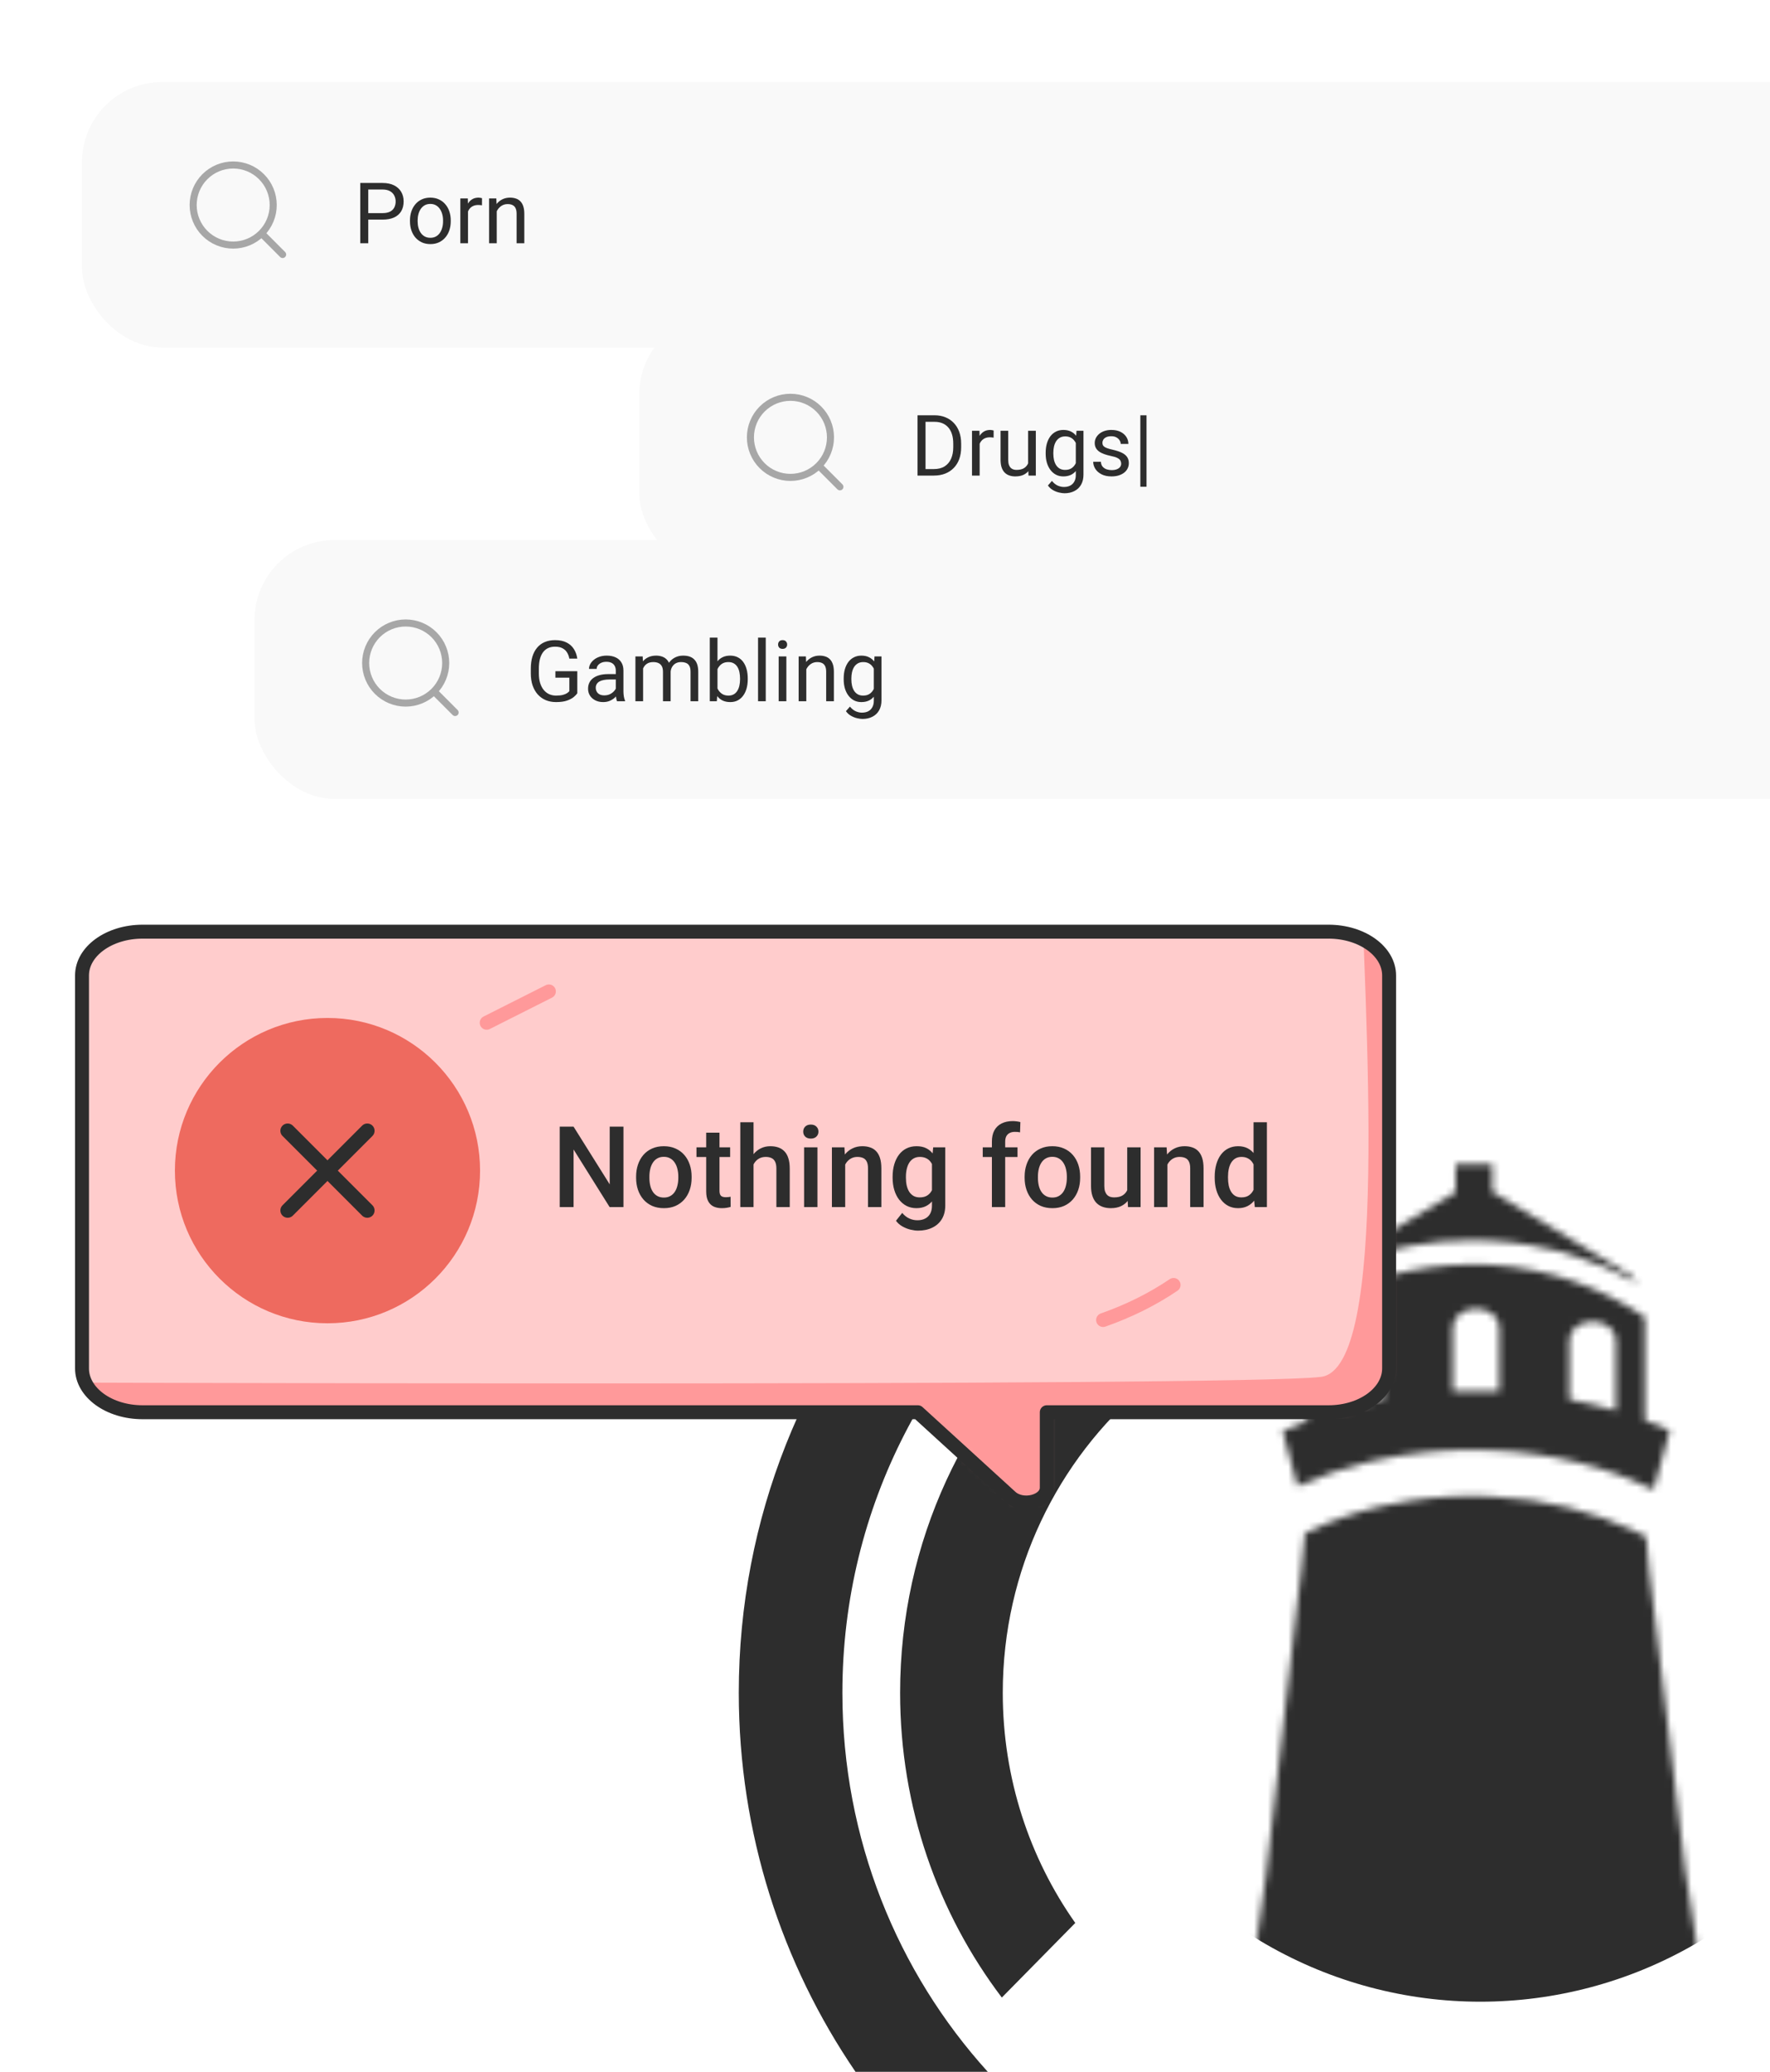
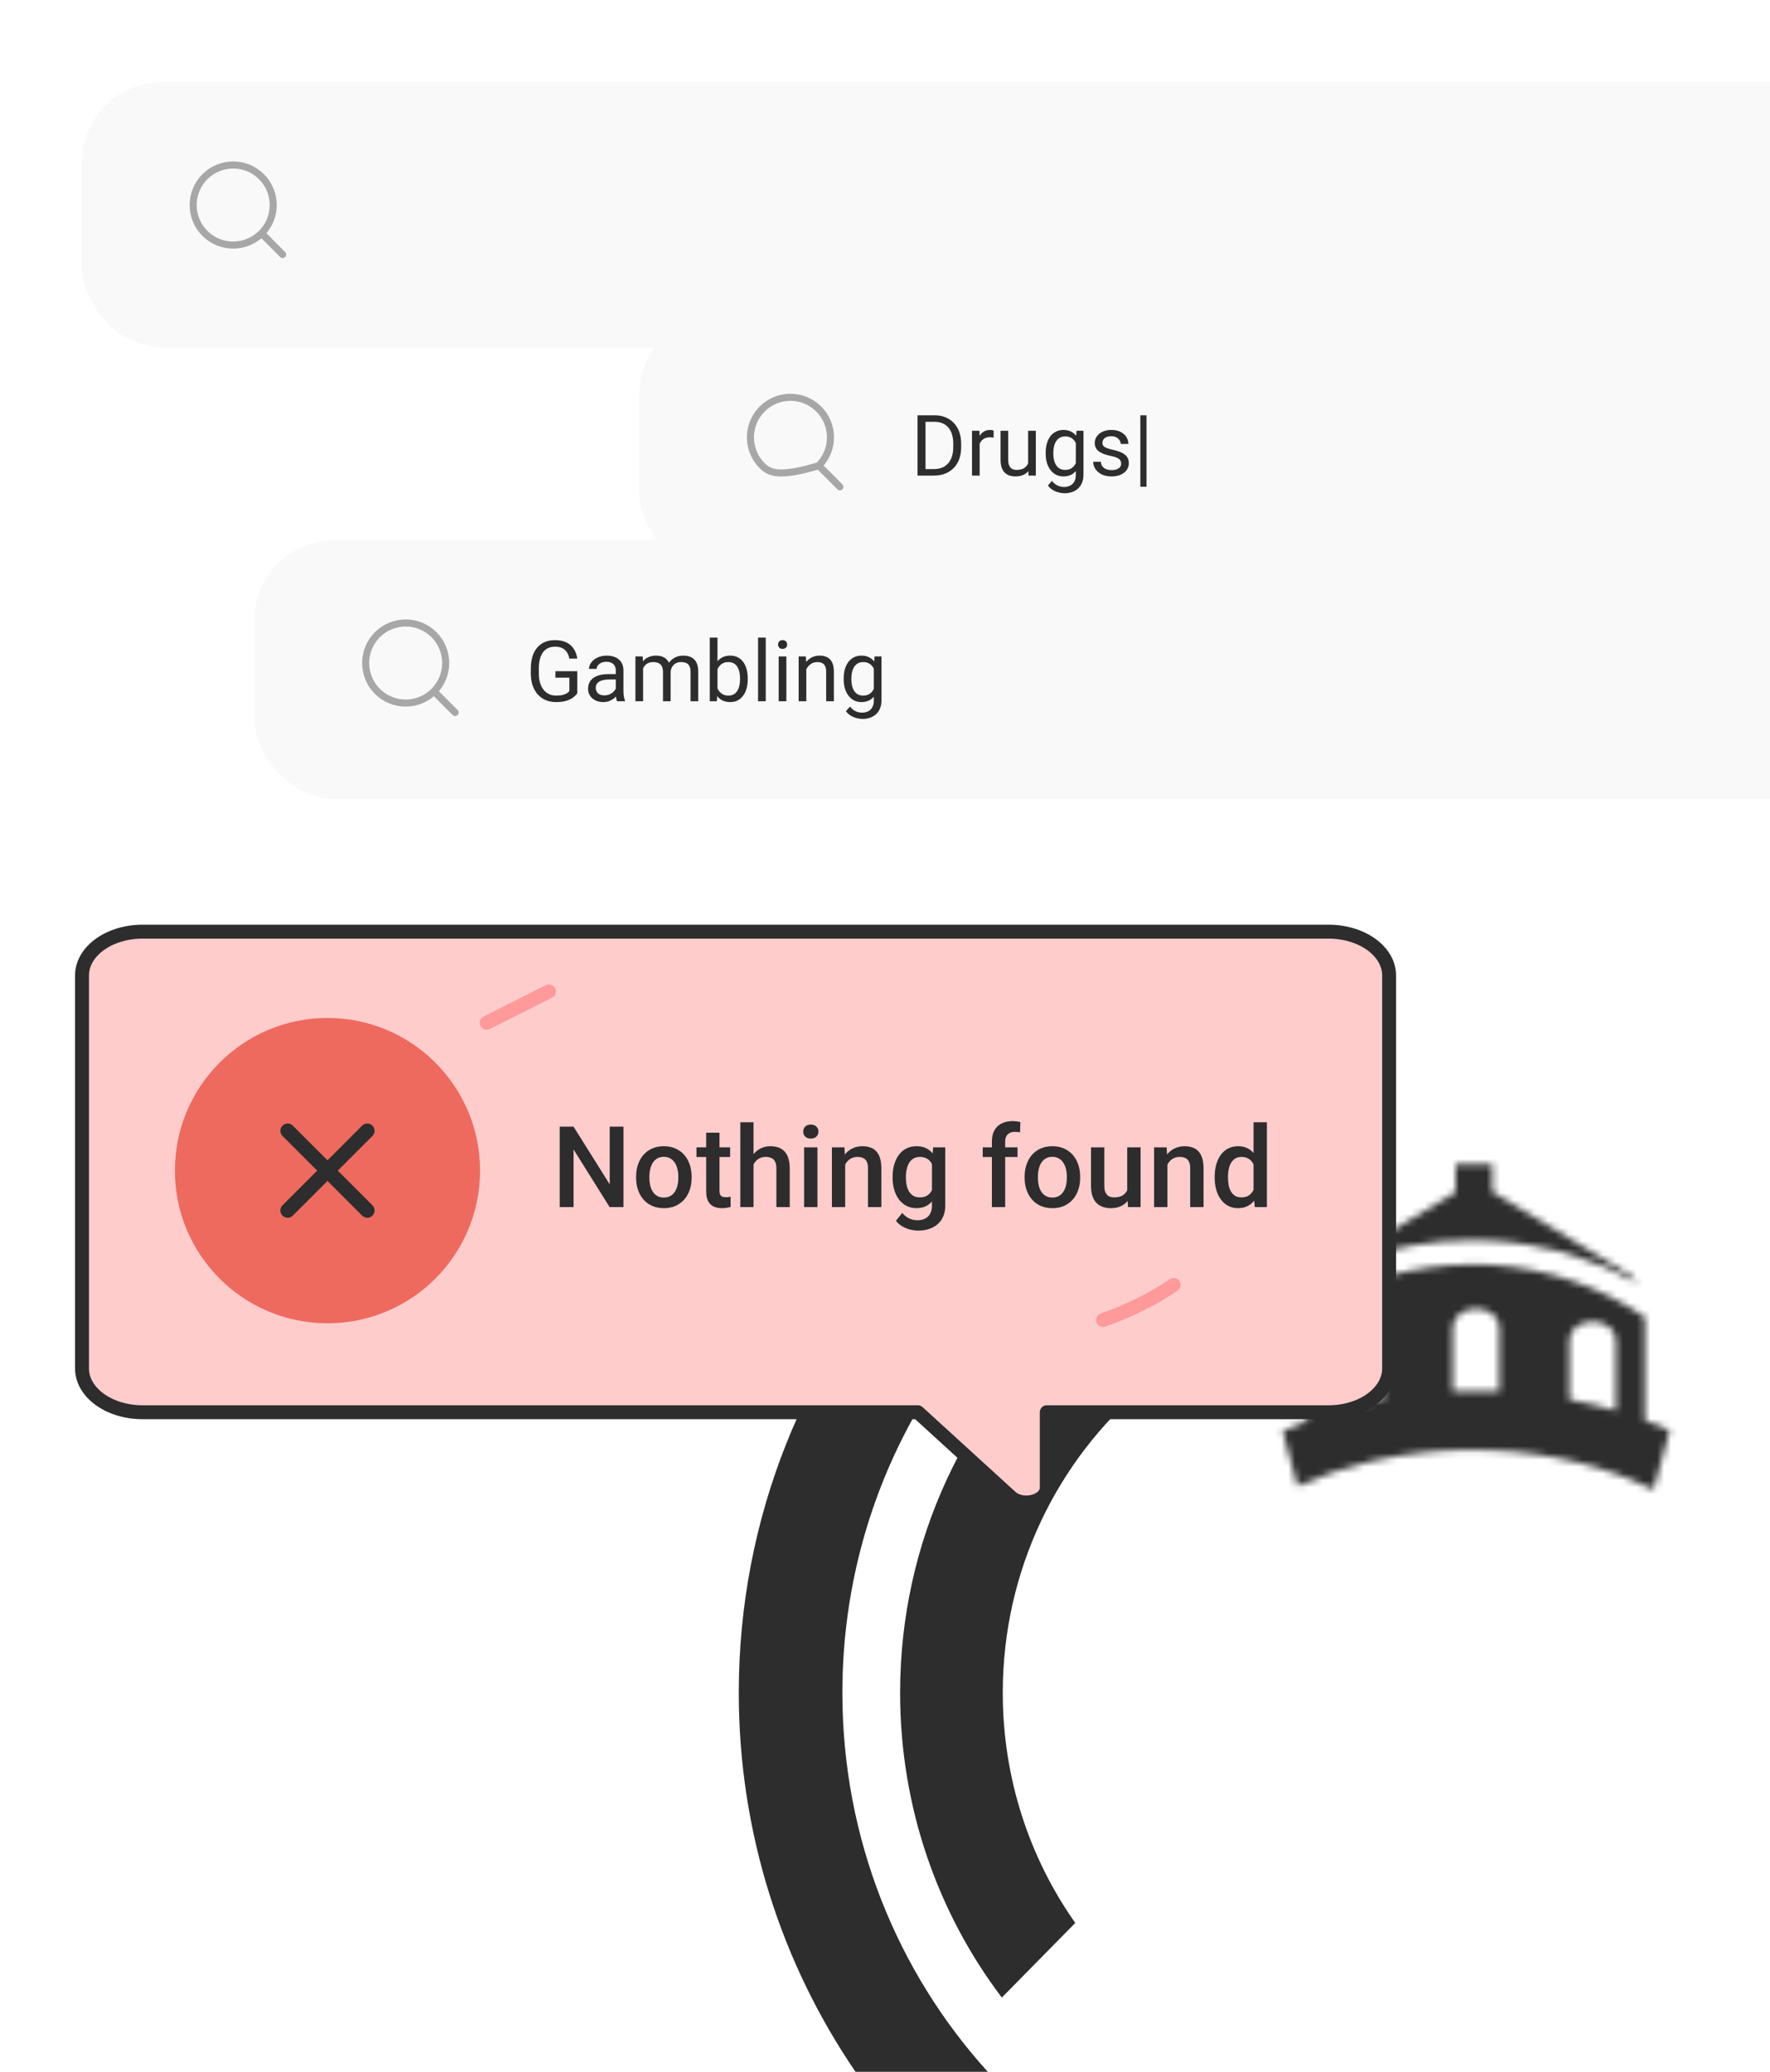
<svg xmlns="http://www.w3.org/2000/svg" width="259" height="303" viewBox="0 0 259 303" fill="none">
  <mask id="mask0_991_10570" style="mask-type:alpha" maskUnits="userSpaceOnUse" x="171" y="170" width="90" height="133">
    <path fill-rule="evenodd" clip-rule="evenodd" d="M240.692 207.735V192.615C234.238 188.252 226.618 185.503 218.37 184.995C217.623 184.935 216.876 184.905 216.099 184.905C216.01 184.905 215.95 184.876 215.86 184.905C211.557 184.905 207.344 185.473 203.34 186.519C202.892 186.639 202.443 186.758 201.995 186.908H201.935C198.14 188.103 194.554 189.776 191.267 191.868V207.795L187.682 209.289L188.07 210.723L189.863 217.357C193.18 215.863 196.736 214.638 200.471 213.742H200.531C201.039 213.622 201.547 213.503 202.025 213.413C206.268 212.516 210.78 212.038 215.382 212.038C215.562 212.038 215.741 212.038 215.92 212.068C216.01 212.038 216.07 212.068 216.189 212.068C217.026 212.068 217.862 212.098 218.699 212.128C227.215 212.516 235.164 214.578 241.977 217.835L243.92 210.694L244.338 209.199L240.692 207.735ZM202.354 204.717C200.023 205.136 197.752 205.703 195.541 206.361V195.992C195.541 194.468 197.065 193.272 198.947 193.272C200.8 193.272 202.354 194.468 202.354 195.992V204.717ZM219.386 203.492C218.281 203.462 217.175 203.432 216.07 203.432C214.904 203.432 213.739 203.462 212.573 203.492V194.109C212.573 193.362 212.962 192.675 213.589 192.167C214.187 191.689 215.054 191.39 215.98 191.39C216.936 191.39 217.773 191.689 218.4 192.167C219.028 192.675 219.386 193.362 219.386 194.109V203.492ZM236.449 206.301C234.238 205.673 231.967 205.106 229.636 204.687V195.992C229.636 194.468 231.16 193.272 233.042 193.272C234.925 193.272 236.449 194.468 236.449 195.992V206.301ZM254.02 296.574C253.482 296.933 252.914 297.292 252.346 297.65L254.199 297.71L254.02 296.574ZM238.72 186.579L218.37 174.297V170.233H212.992V174.357L193.509 186.011C193.419 186.131 192.881 186.519 192.642 186.788C192.762 186.728 192.851 186.668 192.971 186.639C193.718 186.28 194.465 185.921 195.242 185.593C196.108 185.204 197.005 184.846 197.901 184.517C198.828 184.188 199.754 183.889 200.68 183.591C201.637 183.322 202.563 183.053 203.519 182.814C204.475 182.575 205.461 182.365 206.448 182.186C209.346 181.648 212.334 181.379 215.382 181.379C219.267 181.379 223.032 181.828 226.648 182.664C227.843 182.873 229.068 183.232 230.293 183.65C233.431 184.607 236.419 185.892 239.258 187.445C239.377 187.505 239.497 187.535 239.617 187.595C239.437 187.386 238.81 186.668 238.72 186.579Z" fill="#EC6D1D" />
-     <path d="M249.78 294.452L249.72 294.034L248.943 288.804L248.256 284.352L247.538 279.571L246.582 273.415L241.921 234.628L241.323 229.698L240.875 224.767C240.815 224.737 240.755 224.678 240.696 224.648C240.307 224.438 239.919 224.259 239.53 224.08C233.345 221.092 226.143 219.209 218.374 218.88C217.627 218.821 216.88 218.791 216.103 218.791H215.385C211.232 218.791 207.168 219.209 203.343 220.046C202.895 220.106 202.447 220.195 201.998 220.315H201.939C198.144 221.211 194.558 222.496 191.271 224.08C191.151 224.17 191.062 224.199 190.942 224.259L190.404 229.698L189.807 234.628L185.235 274.401L184.368 280.467L183.681 285.248L183.053 289.641L182.366 294.452H171.16V302.998H260.836V294.452H249.78ZM252.349 297.649C252.917 297.291 253.485 296.932 254.023 296.574L254.202 297.709L252.349 297.649Z" fill="#EC6D1D" />
  </mask>
  <g mask="url(#mask0_991_10570)">
    <circle cx="216.615" cy="229.997" r="62.752" fill="#2D2D2D" />
  </g>
  <path d="M131.71 247.568C131.71 264.345 137.247 279.806 146.595 292.143L157.342 281.232C150.653 271.747 146.732 260.096 146.732 247.568C146.732 229.612 154.765 213.547 167.348 202.883L156.684 192.054C141.387 205.515 131.71 225.39 131.71 247.568Z" fill="#2D2D2D" />
  <path d="M133.873 181.2H156.6C136.396 196.113 123.264 220.265 123.264 247.569C123.264 268.952 131.324 288.416 144.537 303H125.183C114.437 287.264 108.104 268.157 108.104 247.569C108.104 221.91 117.891 198.58 133.873 181.2Z" fill="#2D2D2D" />
  <g filter="url(#filter0_d_991_10570)">
    <rect x="37.24" y="78.982" width="266.958" height="37.859" rx="11.704" fill="#F9F9F9" />
    <path d="M84.474 98.168V101.396C84.365 101.558 84.192 101.74 83.953 101.942C83.715 102.139 83.386 102.313 82.966 102.462C82.55 102.608 82.013 102.68 81.355 102.68C80.818 102.68 80.323 102.588 79.871 102.402C79.423 102.212 79.033 101.938 78.702 101.578C78.375 101.215 78.121 100.775 77.939 100.258C77.761 99.737 77.672 99.147 77.672 98.489V97.805C77.672 97.147 77.749 96.559 77.903 96.042C78.06 95.525 78.29 95.087 78.593 94.728C78.896 94.365 79.267 94.09 79.708 93.904C80.148 93.715 80.652 93.62 81.222 93.62C81.896 93.62 82.459 93.737 82.912 93.971C83.368 94.201 83.723 94.52 83.978 94.928C84.236 95.336 84.401 95.8 84.474 96.321H83.305C83.253 96.002 83.148 95.711 82.99 95.449C82.837 95.186 82.617 94.976 82.33 94.819C82.043 94.657 81.674 94.577 81.222 94.577C80.814 94.577 80.461 94.651 80.162 94.801C79.863 94.95 79.617 95.164 79.423 95.443C79.229 95.721 79.084 96.058 78.987 96.454C78.894 96.85 78.847 97.296 78.847 97.793V98.489C78.847 98.998 78.906 99.452 79.023 99.852C79.144 100.252 79.316 100.593 79.538 100.876C79.76 101.154 80.025 101.366 80.331 101.512C80.642 101.657 80.986 101.73 81.361 101.73C81.777 101.73 82.114 101.695 82.373 101.627C82.631 101.554 82.833 101.469 82.978 101.372C83.124 101.271 83.235 101.176 83.311 101.088V99.113H81.27V98.168H84.474ZM90.107 101.439V98.065C90.107 97.807 90.054 97.583 89.949 97.393C89.849 97.199 89.695 97.05 89.489 96.945C89.283 96.84 89.029 96.787 88.726 96.787C88.443 96.787 88.195 96.836 87.981 96.933C87.771 97.03 87.606 97.157 87.484 97.314C87.367 97.472 87.309 97.641 87.309 97.823H86.188C86.188 97.589 86.249 97.357 86.37 97.126C86.491 96.896 86.665 96.688 86.891 96.503C87.121 96.313 87.395 96.163 87.715 96.054C88.037 95.941 88.397 95.885 88.793 95.885C89.269 95.885 89.689 95.966 90.052 96.127C90.42 96.289 90.707 96.533 90.912 96.86C91.122 97.183 91.227 97.589 91.227 98.077V101.13C91.227 101.348 91.246 101.58 91.282 101.826C91.322 102.073 91.381 102.285 91.458 102.462V102.559H90.289C90.232 102.43 90.188 102.259 90.155 102.045C90.123 101.826 90.107 101.625 90.107 101.439ZM90.301 98.586L90.313 99.374H89.18C88.861 99.374 88.577 99.4 88.326 99.452C88.076 99.501 87.866 99.575 87.696 99.676C87.527 99.777 87.398 99.904 87.309 100.058C87.22 100.207 87.175 100.383 87.175 100.585C87.175 100.791 87.222 100.979 87.315 101.148C87.408 101.318 87.547 101.453 87.733 101.554C87.922 101.651 88.155 101.699 88.429 101.699C88.772 101.699 89.075 101.627 89.338 101.481C89.6 101.336 89.808 101.158 89.962 100.948C90.119 100.738 90.204 100.534 90.216 100.337L90.694 100.876C90.666 101.045 90.589 101.233 90.464 101.439C90.339 101.645 90.171 101.843 89.962 102.032C89.756 102.218 89.509 102.374 89.223 102.499C88.94 102.62 88.621 102.68 88.266 102.68C87.822 102.68 87.432 102.594 87.097 102.42C86.766 102.246 86.507 102.014 86.322 101.724C86.14 101.429 86.049 101.1 86.049 100.736C86.049 100.385 86.118 100.076 86.255 99.81C86.392 99.539 86.59 99.315 86.848 99.137C87.107 98.956 87.418 98.818 87.781 98.725C88.144 98.633 88.55 98.586 88.999 98.586H90.301ZM94.104 97.308V102.559H92.978V96.006H94.044L94.104 97.308ZM93.874 99.034L93.353 99.016C93.357 98.568 93.416 98.154 93.529 97.775C93.642 97.391 93.81 97.058 94.032 96.775C94.254 96.493 94.53 96.275 94.861 96.121C95.192 95.964 95.576 95.885 96.012 95.885C96.319 95.885 96.602 95.929 96.86 96.018C97.119 96.103 97.343 96.238 97.532 96.424C97.722 96.61 97.87 96.848 97.975 97.139C98.08 97.429 98.132 97.781 98.132 98.192V102.559H97.012V98.247C97.012 97.904 96.953 97.629 96.836 97.423C96.723 97.217 96.561 97.068 96.351 96.975C96.141 96.878 95.895 96.83 95.612 96.83C95.281 96.83 95.005 96.888 94.783 97.005C94.561 97.122 94.383 97.284 94.25 97.49C94.117 97.696 94.019 97.932 93.959 98.198C93.902 98.461 93.874 98.74 93.874 99.034ZM98.12 98.416L97.369 98.647C97.373 98.287 97.431 97.942 97.544 97.611C97.662 97.28 97.829 96.985 98.047 96.727C98.269 96.468 98.542 96.264 98.865 96.115C99.188 95.962 99.557 95.885 99.973 95.885C100.325 95.885 100.635 95.931 100.906 96.024C101.181 96.117 101.411 96.26 101.596 96.454C101.786 96.644 101.93 96.888 102.027 97.187C102.123 97.486 102.172 97.841 102.172 98.253V102.559H101.045V98.241C101.045 97.874 100.987 97.589 100.87 97.387C100.757 97.181 100.595 97.038 100.385 96.957C100.179 96.872 99.933 96.83 99.646 96.83C99.4 96.83 99.182 96.872 98.992 96.957C98.802 97.042 98.643 97.159 98.514 97.308C98.384 97.454 98.285 97.621 98.217 97.811C98.152 98.001 98.12 98.203 98.12 98.416ZM103.862 93.256H104.988V101.287L104.891 102.559H103.862V93.256ZM109.416 99.228V99.355C109.416 99.832 109.359 100.274 109.246 100.682C109.133 101.086 108.967 101.437 108.749 101.736C108.531 102.034 108.265 102.267 107.95 102.432C107.635 102.598 107.274 102.68 106.866 102.68C106.45 102.68 106.084 102.61 105.77 102.468C105.459 102.323 105.196 102.115 104.982 101.845C104.768 101.574 104.597 101.247 104.467 100.863C104.342 100.48 104.255 100.048 104.207 99.567V99.01C104.255 98.526 104.342 98.091 104.467 97.708C104.597 97.324 104.768 96.997 104.982 96.727C105.196 96.452 105.459 96.244 105.77 96.103C106.08 95.957 106.442 95.885 106.854 95.885C107.266 95.885 107.631 95.966 107.95 96.127C108.269 96.285 108.535 96.511 108.749 96.805C108.967 97.1 109.133 97.454 109.246 97.865C109.359 98.273 109.416 98.728 109.416 99.228ZM108.289 99.355V99.228C108.289 98.901 108.259 98.594 108.198 98.308C108.138 98.017 108.041 97.762 107.908 97.544C107.774 97.322 107.599 97.149 107.381 97.023C107.163 96.894 106.894 96.83 106.575 96.83C106.292 96.83 106.046 96.878 105.836 96.975C105.63 97.072 105.455 97.203 105.309 97.369C105.164 97.53 105.045 97.716 104.952 97.926C104.863 98.132 104.796 98.346 104.752 98.568V100.028C104.817 100.31 104.922 100.583 105.067 100.845C105.216 101.104 105.414 101.316 105.661 101.481C105.911 101.647 106.22 101.73 106.587 101.73C106.89 101.73 107.148 101.669 107.362 101.548C107.58 101.423 107.756 101.251 107.889 101.033C108.027 100.815 108.128 100.563 108.192 100.276C108.257 99.989 108.289 99.682 108.289 99.355ZM112.05 93.256V102.559H110.924V93.256H112.05ZM115.067 96.006V102.559H113.94V96.006H115.067ZM113.855 94.268C113.855 94.086 113.91 93.933 114.019 93.807C114.132 93.682 114.297 93.62 114.515 93.62C114.729 93.62 114.893 93.682 115.006 93.807C115.123 93.933 115.182 94.086 115.182 94.268C115.182 94.441 115.123 94.591 115.006 94.716C114.893 94.837 114.729 94.898 114.515 94.898C114.297 94.898 114.132 94.837 114.019 94.716C113.91 94.591 113.855 94.441 113.855 94.268ZM117.986 97.405V102.559H116.865V96.006H117.925L117.986 97.405ZM117.719 99.034L117.253 99.016C117.257 98.568 117.324 98.154 117.453 97.775C117.582 97.391 117.764 97.058 117.998 96.775C118.232 96.493 118.511 96.275 118.834 96.121C119.161 95.964 119.522 95.885 119.918 95.885C120.241 95.885 120.532 95.929 120.79 96.018C121.049 96.103 121.269 96.24 121.45 96.43C121.636 96.62 121.777 96.866 121.874 97.169C121.971 97.468 122.02 97.833 122.02 98.265V102.559H120.893V98.253C120.893 97.91 120.843 97.635 120.742 97.429C120.641 97.219 120.493 97.068 120.3 96.975C120.106 96.878 119.868 96.83 119.585 96.83C119.306 96.83 119.052 96.888 118.822 97.005C118.596 97.122 118.4 97.284 118.234 97.49C118.073 97.696 117.946 97.932 117.853 98.198C117.764 98.461 117.719 98.74 117.719 99.034ZM127.967 96.006H128.985V102.42C128.985 102.997 128.868 103.49 128.634 103.898C128.399 104.306 128.072 104.615 127.652 104.825C127.237 105.039 126.756 105.146 126.211 105.146C125.985 105.146 125.718 105.109 125.411 105.037C125.109 104.968 124.81 104.849 124.515 104.679C124.224 104.514 123.98 104.29 123.782 104.007L124.37 103.341C124.644 103.672 124.931 103.902 125.23 104.031C125.533 104.16 125.831 104.225 126.126 104.225C126.481 104.225 126.788 104.158 127.047 104.025C127.305 103.892 127.505 103.694 127.646 103.431C127.792 103.173 127.864 102.854 127.864 102.475V97.448L127.967 96.006ZM123.455 99.355V99.228C123.455 98.728 123.514 98.273 123.631 97.865C123.752 97.454 123.923 97.1 124.146 96.805C124.372 96.511 124.644 96.285 124.963 96.127C125.282 95.966 125.642 95.885 126.041 95.885C126.453 95.885 126.813 95.957 127.119 96.103C127.43 96.244 127.693 96.452 127.907 96.727C128.125 96.997 128.296 97.324 128.422 97.708C128.547 98.091 128.634 98.526 128.682 99.01V99.567C128.638 100.048 128.551 100.48 128.422 100.863C128.296 101.247 128.125 101.574 127.907 101.845C127.693 102.115 127.43 102.323 127.119 102.468C126.809 102.61 126.445 102.68 126.029 102.68C125.638 102.68 125.282 102.598 124.963 102.432C124.648 102.267 124.378 102.034 124.152 101.736C123.926 101.437 123.752 101.086 123.631 100.682C123.514 100.274 123.455 99.832 123.455 99.355ZM124.576 99.228V99.355C124.576 99.682 124.608 99.989 124.673 100.276C124.741 100.563 124.844 100.815 124.981 101.033C125.123 101.251 125.302 101.423 125.52 101.548C125.738 101.669 125.999 101.73 126.302 101.73C126.673 101.73 126.98 101.651 127.222 101.493C127.465 101.336 127.656 101.128 127.798 100.87C127.943 100.611 128.056 100.33 128.137 100.028V98.568C128.093 98.346 128.024 98.132 127.931 97.926C127.842 97.716 127.725 97.53 127.58 97.369C127.438 97.203 127.263 97.072 127.053 96.975C126.843 96.878 126.597 96.83 126.314 96.83C126.007 96.83 125.743 96.894 125.52 97.023C125.302 97.149 125.123 97.322 124.981 97.544C124.844 97.762 124.741 98.017 124.673 98.308C124.608 98.594 124.576 98.901 124.576 99.228Z" fill="#2D2D2D" />
    <g clip-path="url(#clip0_991_10570)">
      <path d="M66.597 104.204L63.506 101.107M65.219 96.968C65.219 98.522 64.602 100.011 63.503 101.11C62.405 102.208 60.915 102.826 59.361 102.826C57.808 102.826 56.318 102.208 55.219 101.11C54.121 100.011 53.504 98.522 53.504 96.968C53.504 95.415 54.121 93.925 55.219 92.826C56.318 91.728 57.808 91.111 59.361 91.111C60.915 91.111 62.405 91.728 63.503 92.826C64.602 93.925 65.219 95.415 65.219 96.968Z" stroke="#2D2D2D" stroke-opacity="0.4" stroke-width="1.034" stroke-linecap="round" stroke-linejoin="round" />
    </g>
  </g>
  <g filter="url(#filter1_d_991_10570)">
    <rect x="12" y="12" width="284.432" height="38.83" rx="11.704" fill="#F9F9F9" />
-     <path d="M55.969 32.119H53.613V31.168H55.969C56.426 31.168 56.795 31.095 57.078 30.95C57.36 30.805 57.566 30.603 57.696 30.344C57.829 30.086 57.895 29.791 57.895 29.46C57.895 29.157 57.829 28.872 57.696 28.606C57.566 28.339 57.36 28.125 57.078 27.964C56.795 27.798 56.426 27.716 55.969 27.716H53.886V35.577H52.717V26.759H55.969C56.636 26.759 57.199 26.874 57.659 27.104C58.12 27.334 58.469 27.653 58.707 28.061C58.945 28.465 59.064 28.927 59.064 29.448C59.064 30.013 58.945 30.496 58.707 30.895C58.469 31.295 58.12 31.6 57.659 31.81C57.199 32.016 56.636 32.119 55.969 32.119ZM59.991 32.373V32.234C59.991 31.761 60.06 31.323 60.197 30.919C60.334 30.512 60.532 30.158 60.791 29.86C61.049 29.557 61.362 29.323 61.729 29.157C62.097 28.988 62.509 28.903 62.965 28.903C63.425 28.903 63.839 28.988 64.207 29.157C64.578 29.323 64.893 29.557 65.151 29.86C65.414 30.158 65.614 30.512 65.751 30.919C65.888 31.323 65.957 31.761 65.957 32.234V32.373C65.957 32.846 65.888 33.284 65.751 33.688C65.614 34.091 65.414 34.444 65.151 34.747C64.893 35.046 64.58 35.28 64.213 35.45C63.849 35.615 63.437 35.698 62.977 35.698C62.517 35.698 62.103 35.615 61.735 35.45C61.368 35.28 61.053 35.046 60.791 34.747C60.532 34.444 60.334 34.091 60.197 33.688C60.06 33.284 59.991 32.846 59.991 32.373ZM61.111 32.234V32.373C61.111 32.7 61.15 33.009 61.227 33.3C61.303 33.587 61.418 33.841 61.572 34.063C61.729 34.285 61.925 34.461 62.159 34.59C62.394 34.715 62.666 34.778 62.977 34.778C63.284 34.778 63.552 34.715 63.782 34.59C64.017 34.461 64.21 34.285 64.364 34.063C64.517 33.841 64.632 33.587 64.709 33.3C64.79 33.009 64.83 32.7 64.83 32.373V32.234C64.83 31.911 64.79 31.606 64.709 31.319C64.632 31.029 64.515 30.772 64.358 30.55C64.204 30.324 64.011 30.146 63.776 30.017C63.546 29.888 63.276 29.823 62.965 29.823C62.658 29.823 62.388 29.888 62.153 30.017C61.923 30.146 61.729 30.324 61.572 30.55C61.418 30.772 61.303 31.029 61.227 31.319C61.15 31.606 61.111 31.911 61.111 32.234ZM68.483 30.053V35.577H67.362V29.024H68.452L68.483 30.053ZM70.53 28.988L70.524 30.029C70.431 30.009 70.342 29.997 70.257 29.993C70.176 29.985 70.084 29.981 69.978 29.981C69.72 29.981 69.492 30.021 69.294 30.102C69.096 30.183 68.929 30.296 68.791 30.441C68.654 30.586 68.545 30.76 68.464 30.962C68.388 31.16 68.337 31.378 68.313 31.616L67.998 31.798C67.998 31.402 68.036 31.031 68.113 30.683C68.194 30.336 68.317 30.029 68.483 29.763C68.648 29.492 68.858 29.282 69.112 29.133C69.371 28.979 69.678 28.903 70.033 28.903C70.114 28.903 70.207 28.913 70.312 28.933C70.417 28.949 70.489 28.967 70.53 28.988ZM72.686 30.423V35.577H71.565V29.024H72.625L72.686 30.423ZM72.419 32.052L71.953 32.034C71.957 31.586 72.024 31.172 72.153 30.792C72.282 30.409 72.464 30.076 72.698 29.793C72.932 29.51 73.211 29.292 73.534 29.139C73.861 28.981 74.222 28.903 74.618 28.903C74.941 28.903 75.232 28.947 75.49 29.036C75.749 29.121 75.969 29.258 76.15 29.448C76.336 29.637 76.477 29.884 76.574 30.187C76.671 30.485 76.72 30.851 76.72 31.283V35.577H75.593V31.271C75.593 30.928 75.543 30.653 75.442 30.447C75.341 30.237 75.193 30.086 74.999 29.993C74.806 29.896 74.567 29.848 74.285 29.848C74.006 29.848 73.752 29.906 73.522 30.023C73.296 30.14 73.1 30.302 72.934 30.508C72.773 30.714 72.645 30.95 72.553 31.216C72.464 31.479 72.419 31.757 72.419 32.052Z" fill="#2D2D2D" />
    <path d="M41.357 37.222L38.266 34.125M39.979 29.986C39.979 31.539 39.361 33.029 38.263 34.128C37.165 35.226 35.675 35.843 34.121 35.843C32.568 35.843 31.078 35.226 29.979 34.128C28.881 33.029 28.264 31.539 28.264 29.986C28.264 28.432 28.881 26.942 29.979 25.844C31.078 24.745 32.568 24.128 34.121 24.128C35.675 24.128 37.165 24.745 38.263 25.844C39.361 26.942 39.979 28.432 39.979 29.986Z" stroke="#2D2D2D" stroke-opacity="0.4" stroke-width="1.034" stroke-linecap="round" stroke-linejoin="round" />
  </g>
  <g filter="url(#filter2_d_991_10570)">
    <rect x="93.543" y="45.977" width="210.654" height="37.859" rx="11.704" fill="#F9F9F9" />
    <path d="M136.646 69.554H134.805L134.817 68.603H136.646C137.276 68.603 137.801 68.472 138.221 68.209C138.641 67.943 138.956 67.571 139.166 67.095C139.38 66.614 139.487 66.053 139.487 65.411V64.872C139.487 64.367 139.426 63.919 139.305 63.527C139.184 63.132 139.006 62.798 138.772 62.528C138.538 62.253 138.251 62.045 137.912 61.904C137.577 61.763 137.191 61.692 136.755 61.692H134.769V60.735H136.755C137.333 60.735 137.86 60.832 138.336 61.026C138.813 61.216 139.222 61.492 139.566 61.856C139.913 62.215 140.179 62.651 140.365 63.164C140.551 63.673 140.644 64.246 140.644 64.884V65.411C140.644 66.049 140.551 66.624 140.365 67.137C140.179 67.646 139.911 68.08 139.56 68.439C139.212 68.799 138.792 69.075 138.3 69.269C137.811 69.459 137.26 69.554 136.646 69.554ZM135.429 60.735V69.554H134.26V60.735H135.429ZM143.351 64.03V69.554H142.231V63H143.321L143.351 64.03ZM145.398 62.964L145.392 64.006C145.299 63.986 145.21 63.974 145.126 63.969C145.045 63.961 144.952 63.957 144.847 63.957C144.589 63.957 144.36 63.998 144.163 64.079C143.965 64.159 143.797 64.272 143.66 64.418C143.523 64.563 143.414 64.737 143.333 64.939C143.256 65.136 143.206 65.354 143.181 65.593L142.866 65.774C142.866 65.379 142.905 65.007 142.982 64.66C143.062 64.313 143.185 64.006 143.351 63.739C143.517 63.469 143.727 63.259 143.981 63.109C144.239 62.956 144.546 62.879 144.902 62.879C144.982 62.879 145.075 62.889 145.18 62.91C145.285 62.926 145.358 62.944 145.398 62.964ZM150.443 68.04V63H151.57V69.554H150.498L150.443 68.04ZM150.655 66.659L151.122 66.647C151.122 67.083 151.075 67.486 150.982 67.858C150.894 68.225 150.748 68.544 150.546 68.815C150.344 69.085 150.08 69.297 149.753 69.451C149.426 69.6 149.028 69.675 148.56 69.675C148.241 69.675 147.948 69.628 147.682 69.535C147.419 69.443 147.193 69.299 147.003 69.106C146.813 68.912 146.666 68.659 146.561 68.348C146.46 68.037 146.41 67.664 146.41 67.228V63H147.53V67.24C147.53 67.535 147.562 67.779 147.627 67.973C147.696 68.163 147.787 68.314 147.9 68.427C148.017 68.536 148.146 68.613 148.287 68.657C148.433 68.702 148.582 68.724 148.735 68.724C149.212 68.724 149.589 68.633 149.868 68.451C150.147 68.266 150.347 68.017 150.468 67.706C150.593 67.391 150.655 67.042 150.655 66.659ZM157.524 63H158.541V69.414C158.541 69.992 158.424 70.484 158.19 70.892C157.956 71.3 157.629 71.609 157.209 71.819C156.793 72.033 156.312 72.14 155.767 72.14C155.541 72.14 155.275 72.104 154.968 72.031C154.665 71.962 154.366 71.843 154.071 71.674C153.781 71.508 153.536 71.284 153.339 71.001L153.926 70.335C154.201 70.666 154.487 70.896 154.786 71.025C155.089 71.155 155.388 71.219 155.682 71.219C156.038 71.219 156.345 71.153 156.603 71.019C156.861 70.886 157.061 70.688 157.203 70.426C157.348 70.168 157.421 69.849 157.421 69.469V64.442L157.524 63ZM153.011 66.35V66.222C153.011 65.722 153.07 65.268 153.187 64.86C153.308 64.448 153.48 64.095 153.702 63.8C153.928 63.505 154.201 63.279 154.52 63.121C154.839 62.96 155.198 62.879 155.598 62.879C156.01 62.879 156.369 62.952 156.676 63.097C156.987 63.239 157.249 63.447 157.463 63.721C157.681 63.992 157.853 64.319 157.978 64.702C158.103 65.086 158.19 65.52 158.238 66.004V66.562C158.194 67.042 158.107 67.474 157.978 67.858C157.853 68.241 157.681 68.569 157.463 68.839C157.249 69.11 156.987 69.317 156.676 69.463C156.365 69.604 156.001 69.675 155.586 69.675C155.194 69.675 154.839 69.592 154.52 69.427C154.205 69.261 153.934 69.029 153.708 68.73C153.482 68.431 153.308 68.08 153.187 67.676C153.07 67.268 153.011 66.826 153.011 66.35ZM154.132 66.222V66.35C154.132 66.677 154.164 66.984 154.229 67.27C154.297 67.557 154.4 67.809 154.538 68.027C154.679 68.246 154.859 68.417 155.077 68.542C155.295 68.663 155.555 68.724 155.858 68.724C156.23 68.724 156.536 68.645 156.779 68.488C157.021 68.33 157.213 68.122 157.354 67.864C157.499 67.606 157.613 67.325 157.693 67.022V65.562C157.649 65.34 157.58 65.126 157.487 64.92C157.399 64.71 157.281 64.525 157.136 64.363C156.995 64.198 156.819 64.066 156.609 63.969C156.399 63.873 156.153 63.824 155.87 63.824C155.563 63.824 155.299 63.889 155.077 64.018C154.859 64.143 154.679 64.317 154.538 64.539C154.4 64.757 154.297 65.011 154.229 65.302C154.164 65.589 154.132 65.895 154.132 66.222ZM164.059 67.815C164.059 67.654 164.023 67.504 163.95 67.367C163.881 67.226 163.738 67.099 163.52 66.986C163.306 66.869 162.983 66.768 162.551 66.683C162.187 66.606 161.858 66.515 161.564 66.41C161.273 66.305 161.024 66.178 160.819 66.029C160.617 65.879 160.461 65.704 160.352 65.502C160.243 65.3 160.189 65.064 160.189 64.793C160.189 64.535 160.245 64.29 160.358 64.06C160.475 63.83 160.639 63.626 160.849 63.449C161.063 63.271 161.319 63.132 161.618 63.031C161.917 62.93 162.25 62.879 162.617 62.879C163.142 62.879 163.59 62.972 163.962 63.158C164.333 63.344 164.618 63.592 164.816 63.903C165.014 64.21 165.113 64.551 165.113 64.926H163.992C163.992 64.745 163.938 64.569 163.829 64.4C163.724 64.226 163.568 64.082 163.362 63.969C163.16 63.856 162.912 63.8 162.617 63.8C162.306 63.8 162.054 63.848 161.86 63.945C161.671 64.038 161.531 64.157 161.442 64.303C161.358 64.448 161.315 64.601 161.315 64.763C161.315 64.884 161.335 64.993 161.376 65.09C161.42 65.183 161.497 65.27 161.606 65.35C161.715 65.427 161.868 65.5 162.066 65.568C162.264 65.637 162.516 65.706 162.823 65.774C163.36 65.895 163.802 66.041 164.15 66.21C164.497 66.38 164.755 66.588 164.925 66.834C165.095 67.081 165.179 67.379 165.179 67.731C165.179 68.017 165.119 68.28 164.998 68.518C164.881 68.756 164.709 68.962 164.483 69.136C164.261 69.305 163.994 69.439 163.683 69.535C163.376 69.628 163.031 69.675 162.648 69.675C162.07 69.675 161.582 69.572 161.182 69.366C160.782 69.16 160.479 68.894 160.273 68.567C160.068 68.239 159.965 67.894 159.965 67.531H161.091C161.107 67.838 161.196 68.082 161.358 68.264C161.519 68.441 161.717 68.569 161.951 68.645C162.185 68.718 162.418 68.754 162.648 68.754C162.955 68.754 163.211 68.714 163.417 68.633C163.627 68.552 163.786 68.441 163.895 68.3C164.004 68.159 164.059 67.997 164.059 67.815ZM167.766 60.735V71.189H166.863V60.735H167.766Z" fill="#2D2D2D" />
-     <path d="M122.9 71.198L119.808 68.101M121.522 63.962C121.522 65.516 120.905 67.006 119.806 68.104C118.708 69.203 117.218 69.82 115.664 69.82C114.111 69.82 112.621 69.203 111.522 68.104C110.424 67.006 109.807 65.516 109.807 63.962C109.807 62.409 110.424 60.919 111.522 59.821C112.621 58.722 114.111 58.105 115.664 58.105C117.218 58.105 118.708 58.722 119.806 59.821C120.905 60.919 121.522 62.409 121.522 63.962Z" stroke="#2D2D2D" stroke-opacity="0.4" stroke-width="1.034" stroke-linecap="round" stroke-linejoin="round" />
+     <path d="M122.9 71.198L119.808 68.101M121.522 63.962C121.522 65.516 120.905 67.006 119.806 68.104C114.111 69.82 112.621 69.203 111.522 68.104C110.424 67.006 109.807 65.516 109.807 63.962C109.807 62.409 110.424 60.919 111.522 59.821C112.621 58.722 114.111 58.105 115.664 58.105C117.218 58.105 118.708 58.722 119.806 59.821C120.905 60.919 121.522 62.409 121.522 63.962Z" stroke="#2D2D2D" stroke-opacity="0.4" stroke-width="1.034" stroke-linecap="round" stroke-linejoin="round" />
  </g>
  <path d="M194.407 136.257H20.858C15.966 136.257 12 139.126 12 142.665V200.131C12 203.67 15.966 206.539 20.858 206.54H134.308C138.881 210.716 144.097 215.473 147.889 218.929C149.64 220.526 153.172 219.61 153.172 217.571V206.54H194.407C199.299 206.539 203.265 203.67 203.265 200.131V142.665C203.265 139.126 199.299 136.257 194.407 136.257Z" fill="#FFCCCC" />
  <mask id="mask1_991_10570" style="mask-type:luminance" maskUnits="userSpaceOnUse" x="12" y="136" width="192" height="84">
    <path fill-rule="evenodd" clip-rule="evenodd" d="M194.407 136.257H20.858C15.966 136.257 12 139.126 12 142.665V200.131C12 203.67 15.966 206.539 20.858 206.54H134.308C138.881 210.716 144.097 215.473 147.889 218.929C149.64 220.526 153.172 219.61 153.172 217.571V206.54H194.407C199.299 206.539 203.265 203.67 203.265 200.131V142.665C203.265 139.126 199.299 136.257 194.407 136.257Z" fill="white" />
  </mask>
  <g mask="url(#mask1_991_10570)">
-     <path d="M198.863 120.954C199.897 150.484 203.264 200.131 193.298 201.368C181.186 202.871 -5.113 202.157 -5.113 202.157L110.524 247.341L209.465 243.314L215.649 143.105" fill="#FF999A" />
-   </g>
+     </g>
  <path fill-rule="evenodd" clip-rule="evenodd" d="M194.407 136.257H20.858C15.966 136.257 12 139.126 12 142.665V200.131C12 203.67 15.966 206.539 20.858 206.54H134.308C138.881 210.716 144.097 215.473 147.889 218.929C149.64 220.526 153.172 219.61 153.172 217.571V206.54H194.407C199.299 206.539 203.265 203.67 203.265 200.131V142.665C203.265 139.126 199.299 136.257 194.407 136.257Z" stroke="#2D2D2D" stroke-width="2.038" stroke-linecap="round" stroke-linejoin="round" />
  <path d="M80.317 144.994L71.217 149.579" stroke="#FF999A" stroke-width="2.038" stroke-linecap="round" stroke-linejoin="round" />
  <path d="M171.728 187.924C168.667 190 165.19 191.729 161.414 193.054" stroke="#FF999A" stroke-width="2.038" stroke-linecap="round" stroke-linejoin="round" />
  <path d="M91.23 164.774V176.532H89.203L83.929 168.11V176.532H81.902V164.774H83.929L89.219 173.213V164.774H91.23ZM93.079 172.26V172.075C93.079 171.445 93.17 170.861 93.353 170.322C93.537 169.779 93.8 169.308 94.145 168.909C94.495 168.505 94.92 168.193 95.421 167.972C95.927 167.746 96.498 167.633 97.133 167.633C97.773 167.633 98.344 167.746 98.845 167.972C99.351 168.193 99.779 168.505 100.129 168.909C100.479 169.308 100.745 169.779 100.928 170.322C101.111 170.861 101.203 171.445 101.203 172.075V172.26C101.203 172.89 101.111 173.475 100.928 174.013C100.745 174.551 100.479 175.022 100.129 175.426C99.779 175.825 99.354 176.137 98.853 176.363C98.352 176.584 97.784 176.694 97.149 176.694C96.508 176.694 95.935 176.584 95.429 176.363C94.928 176.137 94.503 175.825 94.153 175.426C93.803 175.022 93.537 174.551 93.353 174.013C93.17 173.475 93.079 172.89 93.079 172.26ZM95.025 172.075V172.26C95.025 172.653 95.065 173.025 95.146 173.375C95.227 173.725 95.353 174.032 95.526 174.296C95.698 174.559 95.919 174.767 96.188 174.917C96.457 175.068 96.778 175.143 97.149 175.143C97.51 175.143 97.822 175.068 98.086 174.917C98.355 174.767 98.576 174.559 98.748 174.296C98.92 174.032 99.047 173.725 99.127 173.375C99.214 173.025 99.257 172.653 99.257 172.26V172.075C99.257 171.687 99.214 171.321 99.127 170.976C99.047 170.627 98.918 170.317 98.74 170.048C98.568 169.779 98.347 169.569 98.078 169.418C97.814 169.262 97.499 169.184 97.133 169.184C96.767 169.184 96.449 169.262 96.18 169.418C95.916 169.569 95.698 169.779 95.526 170.048C95.353 170.317 95.227 170.627 95.146 170.976C95.065 171.321 95.025 171.687 95.025 172.075ZM106.84 167.795V169.216H101.914V167.795H106.84ZM103.335 165.655H105.281V174.118C105.281 174.387 105.319 174.594 105.394 174.74C105.475 174.88 105.585 174.974 105.725 175.022C105.865 175.071 106.029 175.095 106.218 175.095C106.352 175.095 106.482 175.087 106.605 175.071C106.729 175.055 106.829 175.038 106.904 175.022L106.912 176.508C106.751 176.557 106.562 176.6 106.347 176.637C106.137 176.675 105.895 176.694 105.62 176.694C105.173 176.694 104.778 176.616 104.433 176.46C104.089 176.298 103.819 176.037 103.626 175.676C103.432 175.316 103.335 174.837 103.335 174.239V165.655ZM110.264 164.128V176.532H108.326V164.128H110.264ZM109.925 171.841L109.295 171.832C109.3 171.229 109.383 170.672 109.545 170.161C109.712 169.649 109.943 169.205 110.24 168.828C110.541 168.446 110.902 168.153 111.322 167.948C111.742 167.738 112.207 167.633 112.719 167.633C113.149 167.633 113.537 167.692 113.882 167.811C114.232 167.929 114.533 168.12 114.786 168.384C115.039 168.643 115.23 168.982 115.359 169.402C115.494 169.816 115.561 170.322 115.561 170.92V176.532H113.607V170.904C113.607 170.484 113.545 170.15 113.421 169.902C113.303 169.655 113.128 169.477 112.896 169.369C112.665 169.256 112.382 169.2 112.048 169.2C111.698 169.2 111.389 169.27 111.12 169.41C110.856 169.55 110.635 169.741 110.458 169.983C110.28 170.225 110.145 170.505 110.054 170.823C109.968 171.141 109.925 171.48 109.925 171.841ZM119.615 167.795V176.532H117.661V167.795H119.615ZM117.532 165.501C117.532 165.205 117.629 164.96 117.822 164.766C118.022 164.567 118.296 164.468 118.646 164.468C118.991 164.468 119.263 164.567 119.462 164.766C119.661 164.96 119.761 165.205 119.761 165.501C119.761 165.792 119.661 166.034 119.462 166.228C119.263 166.422 118.991 166.519 118.646 166.519C118.296 166.519 118.022 166.422 117.822 166.228C117.629 166.034 117.532 165.792 117.532 165.501ZM123.677 169.66V176.532H121.731V167.795H123.564L123.677 169.66ZM123.33 171.841L122.7 171.832C122.706 171.213 122.792 170.645 122.959 170.129C123.131 169.612 123.368 169.168 123.669 168.796C123.976 168.425 124.342 168.139 124.768 167.94C125.193 167.735 125.667 167.633 126.189 167.633C126.609 167.633 126.988 167.692 127.327 167.811C127.672 167.924 127.965 168.11 128.208 168.368C128.455 168.626 128.644 168.963 128.773 169.377C128.902 169.787 128.967 170.29 128.967 170.888V176.532H127.013V170.88C127.013 170.46 126.951 170.129 126.827 169.886C126.708 169.639 126.533 169.464 126.302 169.361C126.076 169.254 125.793 169.2 125.454 169.2C125.12 169.2 124.821 169.27 124.558 169.41C124.294 169.55 124.07 169.741 123.887 169.983C123.71 170.225 123.572 170.505 123.475 170.823C123.379 171.141 123.33 171.48 123.33 171.841ZM136.55 167.795H138.318V176.29C138.318 177.076 138.151 177.744 137.818 178.293C137.484 178.842 137.018 179.259 136.421 179.545C135.823 179.835 135.131 179.981 134.345 179.981C134.011 179.981 133.64 179.932 133.231 179.835C132.827 179.738 132.434 179.582 132.052 179.367C131.675 179.157 131.36 178.88 131.107 178.535L132.019 177.388C132.332 177.76 132.676 178.032 133.053 178.204C133.43 178.376 133.826 178.463 134.24 178.463C134.687 178.463 135.067 178.379 135.379 178.212C135.696 178.051 135.941 177.811 136.114 177.493C136.286 177.176 136.372 176.788 136.372 176.331V169.773L136.55 167.795ZM130.614 172.26V172.091C130.614 171.429 130.695 170.826 130.857 170.282C131.018 169.733 131.25 169.262 131.551 168.869C131.852 168.47 132.219 168.166 132.649 167.956C133.08 167.741 133.567 167.633 134.111 167.633C134.676 167.633 135.158 167.735 135.557 167.94C135.96 168.145 136.297 168.438 136.566 168.82C136.835 169.197 137.045 169.649 137.196 170.177C137.352 170.699 137.468 171.281 137.543 171.921V172.462C137.473 173.087 137.355 173.658 137.188 174.174C137.021 174.691 136.8 175.138 136.526 175.515C136.251 175.892 135.912 176.183 135.508 176.387C135.11 176.592 134.639 176.694 134.095 176.694C133.562 176.694 133.08 176.584 132.649 176.363C132.224 176.142 131.858 175.833 131.551 175.434C131.25 175.036 131.018 174.567 130.857 174.029C130.695 173.485 130.614 172.896 130.614 172.26ZM132.56 172.091V172.26C132.56 172.659 132.598 173.03 132.674 173.375C132.754 173.719 132.875 174.024 133.037 174.287C133.204 174.546 133.414 174.75 133.667 174.901C133.925 175.047 134.229 175.119 134.579 175.119C135.037 175.119 135.411 175.022 135.702 174.829C135.998 174.635 136.224 174.374 136.38 174.045C136.542 173.711 136.655 173.34 136.719 172.931V171.469C136.687 171.151 136.62 170.855 136.518 170.581C136.421 170.306 136.289 170.067 136.122 169.862C135.955 169.652 135.745 169.491 135.492 169.377C135.239 169.259 134.94 169.2 134.596 169.2C134.246 169.2 133.941 169.275 133.683 169.426C133.425 169.577 133.212 169.784 133.045 170.048C132.883 170.312 132.762 170.618 132.682 170.968C132.601 171.318 132.56 171.692 132.56 172.091ZM147.088 176.532H145.142V166.955C145.142 166.303 145.263 165.757 145.506 165.315C145.753 164.869 146.106 164.532 146.564 164.306C147.021 164.075 147.562 163.959 148.187 163.959C148.381 163.959 148.572 163.972 148.76 163.999C148.949 164.021 149.132 164.056 149.309 164.104L149.261 165.606C149.153 165.579 149.035 165.56 148.905 165.55C148.782 165.539 148.647 165.534 148.502 165.534C148.206 165.534 147.95 165.59 147.735 165.703C147.525 165.811 147.363 165.97 147.25 166.18C147.142 166.39 147.088 166.648 147.088 166.955V176.532ZM148.889 167.795V169.216H143.802V167.795H148.889ZM149.931 172.26V172.075C149.931 171.445 150.023 170.861 150.206 170.322C150.389 169.779 150.652 169.308 150.997 168.909C151.347 168.505 151.772 168.193 152.273 167.972C152.779 167.746 153.35 167.633 153.985 167.633C154.626 167.633 155.196 167.746 155.697 167.972C156.203 168.193 156.631 168.505 156.981 168.909C157.331 169.308 157.598 169.779 157.781 170.322C157.964 170.861 158.055 171.445 158.055 172.075V172.26C158.055 172.89 157.964 173.475 157.781 174.013C157.598 174.551 157.331 175.022 156.981 175.426C156.631 175.825 156.206 176.137 155.705 176.363C155.204 176.584 154.636 176.694 154.001 176.694C153.361 176.694 152.787 176.584 152.281 176.363C151.78 176.137 151.355 175.825 151.005 175.426C150.655 175.022 150.389 174.551 150.206 174.013C150.023 173.475 149.931 172.89 149.931 172.26ZM151.877 172.075V172.26C151.877 172.653 151.918 173.025 151.998 173.375C152.079 173.725 152.206 174.032 152.378 174.296C152.55 174.559 152.771 174.767 153.04 174.917C153.309 175.068 153.63 175.143 154.001 175.143C154.362 175.143 154.674 175.068 154.938 174.917C155.207 174.767 155.428 174.559 155.6 174.296C155.772 174.032 155.899 173.725 155.98 173.375C156.066 173.025 156.109 172.653 156.109 172.26V172.075C156.109 171.687 156.066 171.321 155.98 170.976C155.899 170.627 155.77 170.317 155.592 170.048C155.42 169.779 155.199 169.569 154.93 169.418C154.666 169.262 154.351 169.184 153.985 169.184C153.619 169.184 153.301 169.262 153.032 169.418C152.768 169.569 152.55 169.779 152.378 170.048C152.206 170.317 152.079 170.627 151.998 170.976C151.918 171.321 151.877 171.687 151.877 172.075ZM164.944 174.473V167.795H166.898V176.532H165.057L164.944 174.473ZM165.218 172.656L165.872 172.64C165.872 173.227 165.808 173.768 165.678 174.263C165.549 174.753 165.35 175.181 165.081 175.547C164.812 175.908 164.467 176.191 164.047 176.395C163.627 176.594 163.124 176.694 162.537 176.694C162.112 176.694 161.721 176.632 161.366 176.508C161.011 176.384 160.704 176.193 160.446 175.935C160.192 175.676 159.996 175.34 159.856 174.925C159.716 174.511 159.646 174.016 159.646 173.44V167.795H161.592V173.456C161.592 173.773 161.63 174.04 161.705 174.255C161.781 174.465 161.883 174.635 162.012 174.764C162.141 174.893 162.292 174.985 162.464 175.038C162.637 175.092 162.82 175.119 163.014 175.119C163.568 175.119 164.004 175.012 164.322 174.796C164.645 174.575 164.874 174.279 165.008 173.908C165.148 173.536 165.218 173.119 165.218 172.656ZM170.823 169.66V176.532H168.876V167.795H170.71L170.823 169.66ZM170.475 171.841L169.846 171.832C169.851 171.213 169.937 170.645 170.104 170.129C170.276 169.612 170.513 169.168 170.815 168.796C171.121 168.425 171.488 168.139 171.913 167.94C172.338 167.735 172.812 167.633 173.334 167.633C173.754 167.633 174.134 167.692 174.473 167.811C174.817 167.924 175.111 168.11 175.353 168.368C175.601 168.626 175.789 168.963 175.918 169.377C176.048 169.787 176.112 170.29 176.112 170.888V176.532H174.158V170.88C174.158 170.46 174.096 170.129 173.972 169.886C173.854 169.639 173.679 169.464 173.447 169.361C173.221 169.254 172.938 169.2 172.599 169.2C172.265 169.2 171.967 169.27 171.703 169.41C171.439 169.55 171.216 169.741 171.033 169.983C170.855 170.225 170.718 170.505 170.621 170.823C170.524 171.141 170.475 171.48 170.475 171.841ZM183.429 174.724V164.128H185.383V176.532H183.614L183.429 174.724ZM177.743 172.26V172.091C177.743 171.429 177.822 170.826 177.978 170.282C178.134 169.733 178.36 169.262 178.656 168.869C178.952 168.47 179.313 168.166 179.738 167.956C180.163 167.741 180.643 167.633 181.176 167.633C181.703 167.633 182.166 167.735 182.565 167.94C182.963 168.145 183.302 168.438 183.582 168.82C183.862 169.197 184.085 169.649 184.252 170.177C184.419 170.699 184.538 171.281 184.608 171.921V172.462C184.538 173.087 184.419 173.658 184.252 174.174C184.085 174.691 183.862 175.138 183.582 175.515C183.302 175.892 182.96 176.183 182.557 176.387C182.158 176.592 181.692 176.694 181.159 176.694C180.632 176.694 180.155 176.584 179.73 176.363C179.31 176.142 178.952 175.833 178.656 175.434C178.36 175.036 178.134 174.567 177.978 174.029C177.822 173.485 177.743 172.896 177.743 172.26ZM179.69 172.091V172.26C179.69 172.659 179.725 173.03 179.795 173.375C179.87 173.719 179.986 174.024 180.142 174.287C180.298 174.546 180.5 174.75 180.748 174.901C181.001 175.047 181.302 175.119 181.652 175.119C182.094 175.119 182.457 175.022 182.742 174.829C183.028 174.635 183.251 174.374 183.413 174.045C183.579 173.711 183.692 173.34 183.752 172.931V171.469C183.719 171.151 183.652 170.855 183.55 170.581C183.453 170.306 183.321 170.067 183.154 169.862C182.987 169.652 182.78 169.491 182.532 169.377C182.29 169.259 182.002 169.2 181.668 169.2C181.313 169.2 181.011 169.275 180.764 169.426C180.516 169.577 180.311 169.784 180.15 170.048C179.994 170.312 179.878 170.618 179.803 170.968C179.727 171.318 179.69 171.692 179.69 172.091Z" fill="#2D2D2D" />
  <circle cx="47.919" cy="171.204" r="22.327" fill="#EE6A5F" />
  <path d="M42.094 165.38L53.743 177.029" stroke="#2D2D2D" stroke-width="2.136" stroke-linecap="round" />
  <path d="M53.744 165.38L42.095 177.029" stroke="#2D2D2D" stroke-width="2.136" stroke-linecap="round" />
  <defs>
    <filter id="filter0_d_991_10570" x="25.536" y="67.278" width="290.368" height="61.269" filterUnits="userSpaceOnUse" color-interpolation-filters="sRGB">
      <feFlood flood-opacity="0" result="BackgroundImageFix" />
      <feColorMatrix in="SourceAlpha" type="matrix" values="0 0 0 0 0 0 0 0 0 0 0 0 0 0 0 0 0 0 127 0" result="hardAlpha" />
      <feOffset />
      <feGaussianBlur stdDeviation="5.852" />
      <feComposite in2="hardAlpha" operator="out" />
      <feColorMatrix type="matrix" values="0 0 0 0 0.204 0 0 0 0 0.278 0 0 0 0 0.467 0 0 0 0.2 0" />
      <feBlend mode="normal" in2="BackgroundImageFix" result="effect1_dropShadow_991_10570" />
      <feBlend mode="normal" in="SourceGraphic" in2="effect1_dropShadow_991_10570" result="shape" />
    </filter>
    <filter id="filter1_d_991_10570" x="0.296" y="0.296" width="307.84" height="62.239" filterUnits="userSpaceOnUse" color-interpolation-filters="sRGB">
      <feFlood flood-opacity="0" result="BackgroundImageFix" />
      <feColorMatrix in="SourceAlpha" type="matrix" values="0 0 0 0 0 0 0 0 0 0 0 0 0 0 0 0 0 0 127 0" result="hardAlpha" />
      <feOffset />
      <feGaussianBlur stdDeviation="5.852" />
      <feComposite in2="hardAlpha" operator="out" />
      <feColorMatrix type="matrix" values="0 0 0 0 0.204 0 0 0 0 0.278 0 0 0 0 0.467 0 0 0 0.2 0" />
      <feBlend mode="normal" in2="BackgroundImageFix" result="effect1_dropShadow_991_10570" />
      <feBlend mode="normal" in="SourceGraphic" in2="effect1_dropShadow_991_10570" result="shape" />
    </filter>
    <filter id="filter2_d_991_10570" x="81.839" y="34.272" width="234.063" height="61.269" filterUnits="userSpaceOnUse" color-interpolation-filters="sRGB">
      <feFlood flood-opacity="0" result="BackgroundImageFix" />
      <feColorMatrix in="SourceAlpha" type="matrix" values="0 0 0 0 0 0 0 0 0 0 0 0 0 0 0 0 0 0 127 0" result="hardAlpha" />
      <feOffset />
      <feGaussianBlur stdDeviation="5.852" />
      <feComposite in2="hardAlpha" operator="out" />
      <feColorMatrix type="matrix" values="0 0 0 0 0.204 0 0 0 0 0.278 0 0 0 0 0.467 0 0 0 0.2 0" />
      <feBlend mode="normal" in2="BackgroundImageFix" result="effect1_dropShadow_991_10570" />
      <feBlend mode="normal" in="SourceGraphic" in2="effect1_dropShadow_991_10570" result="shape" />
    </filter>
    <clipPath id="clip0_991_10570">
      <rect width="16.539" height="16.539" fill="white" transform="translate(52.123 89.732)" />
    </clipPath>
  </defs>
</svg>